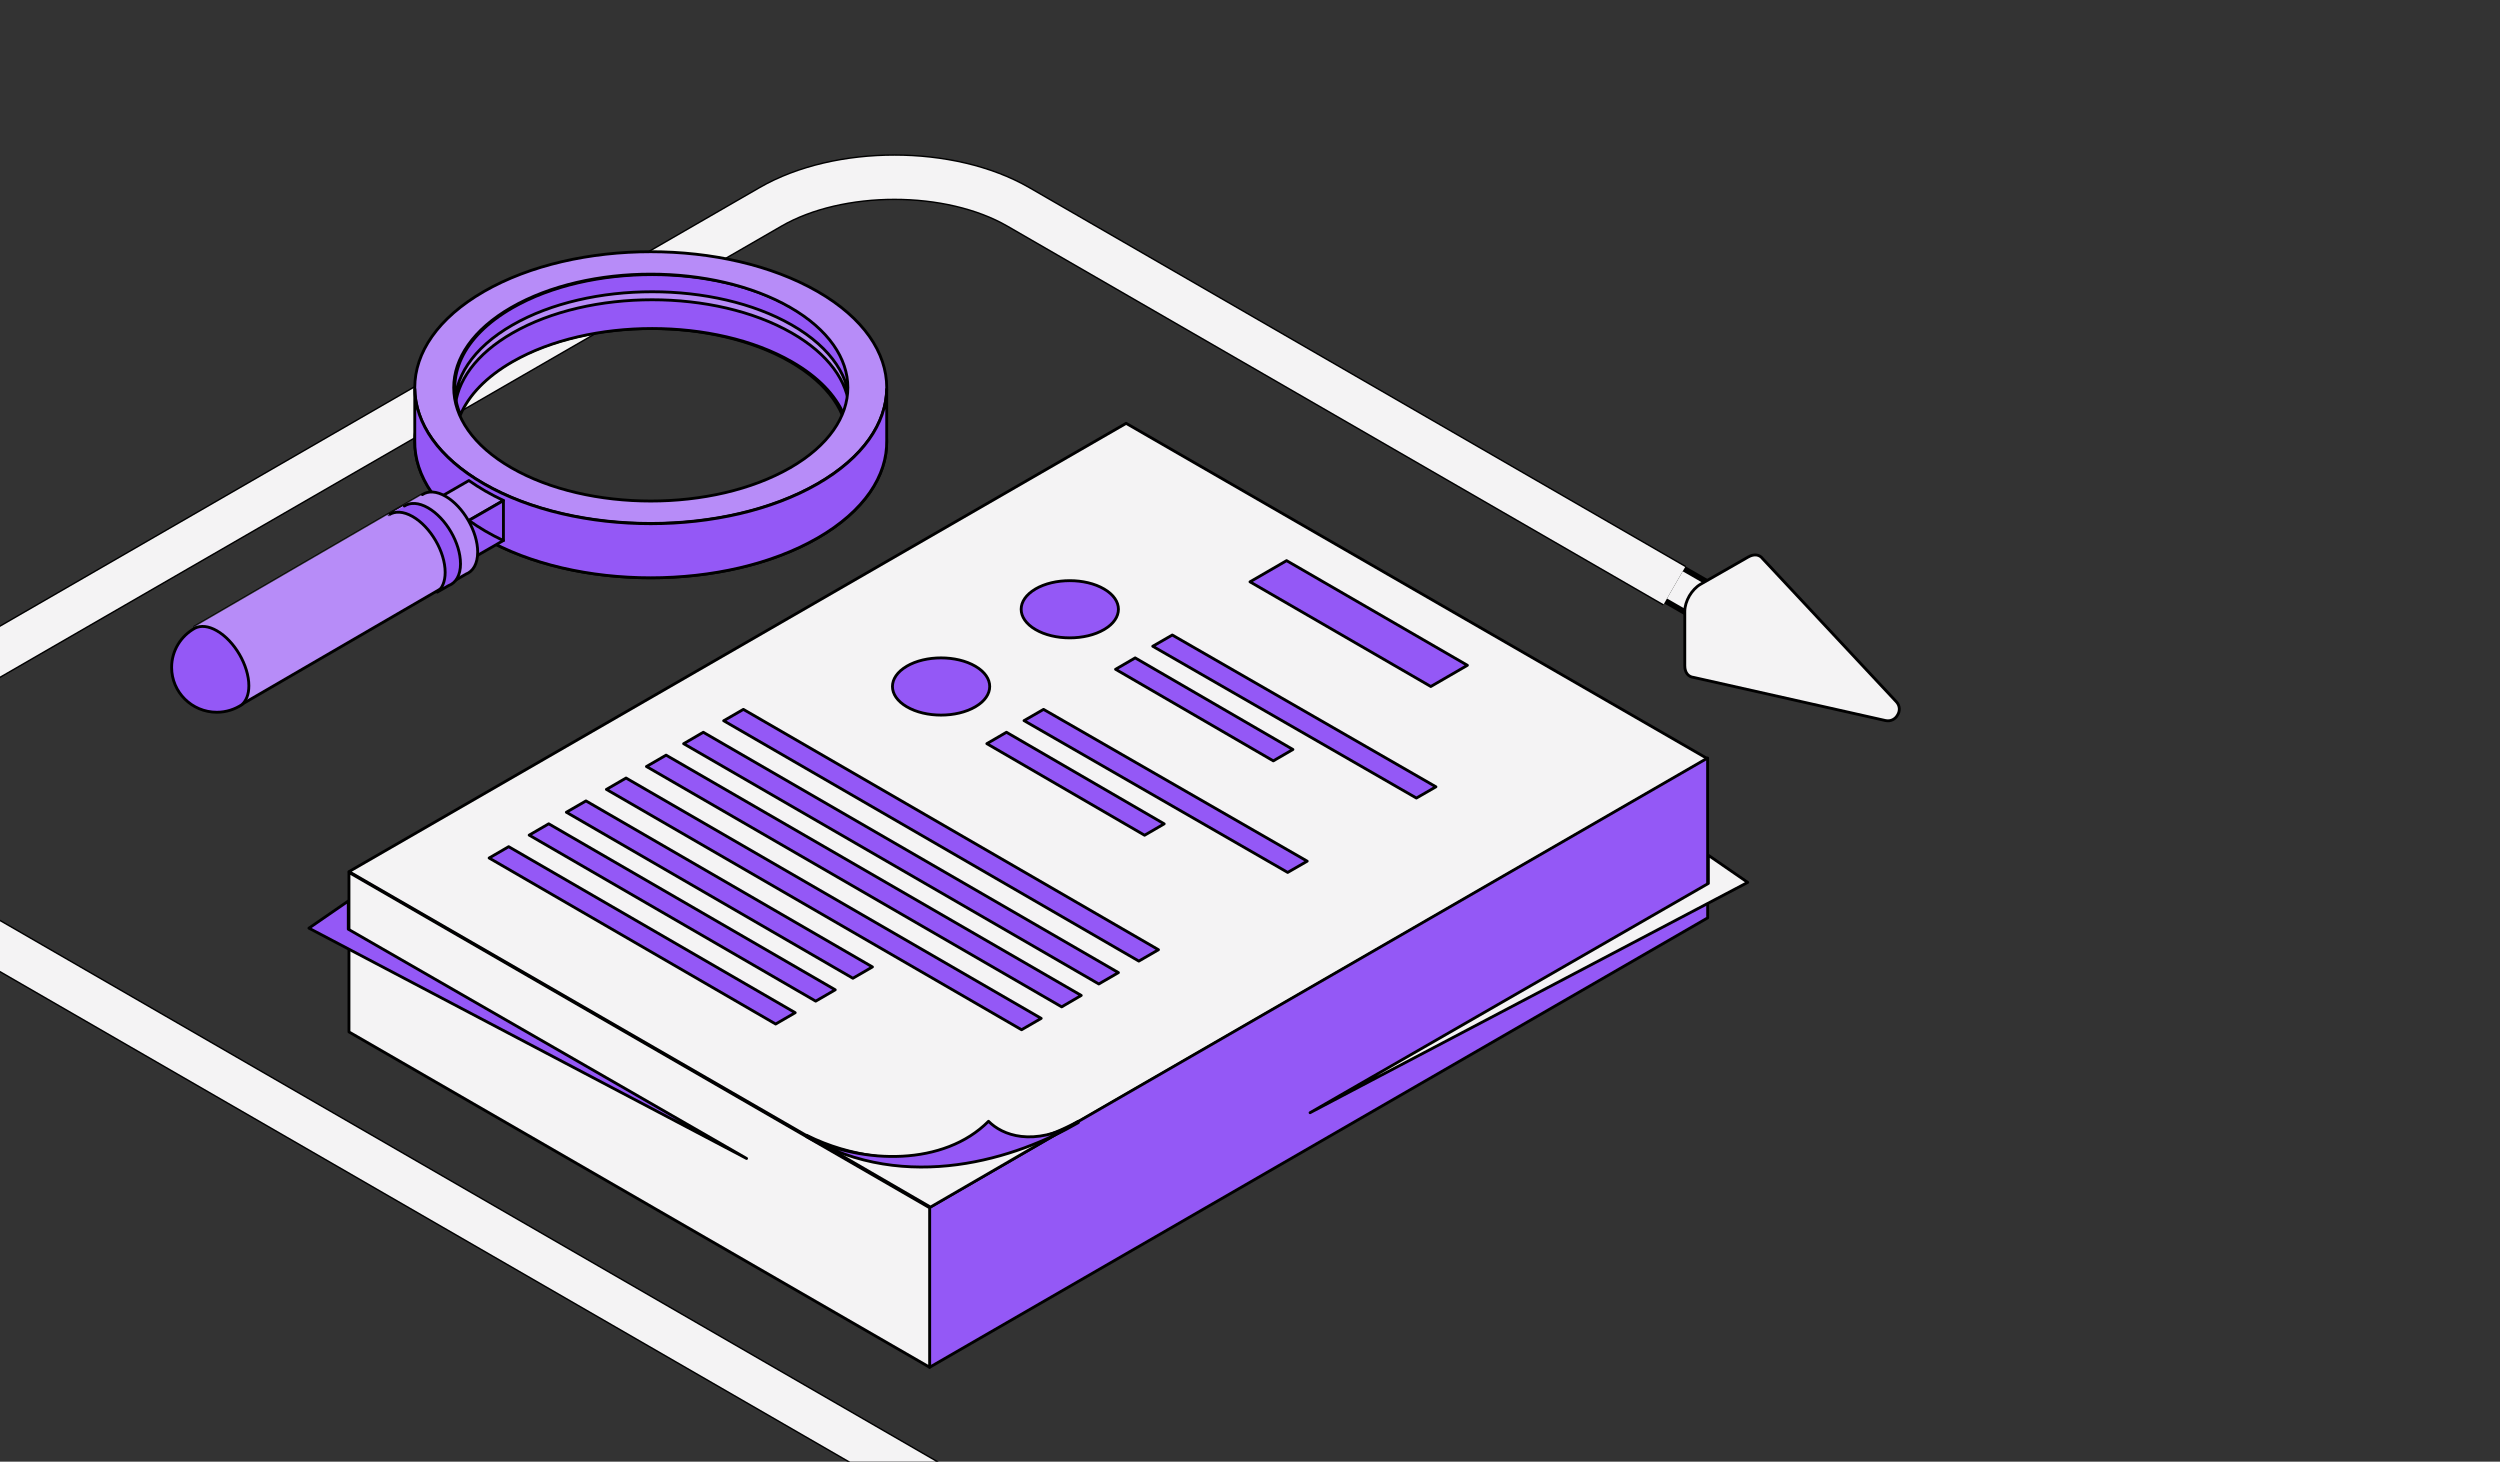
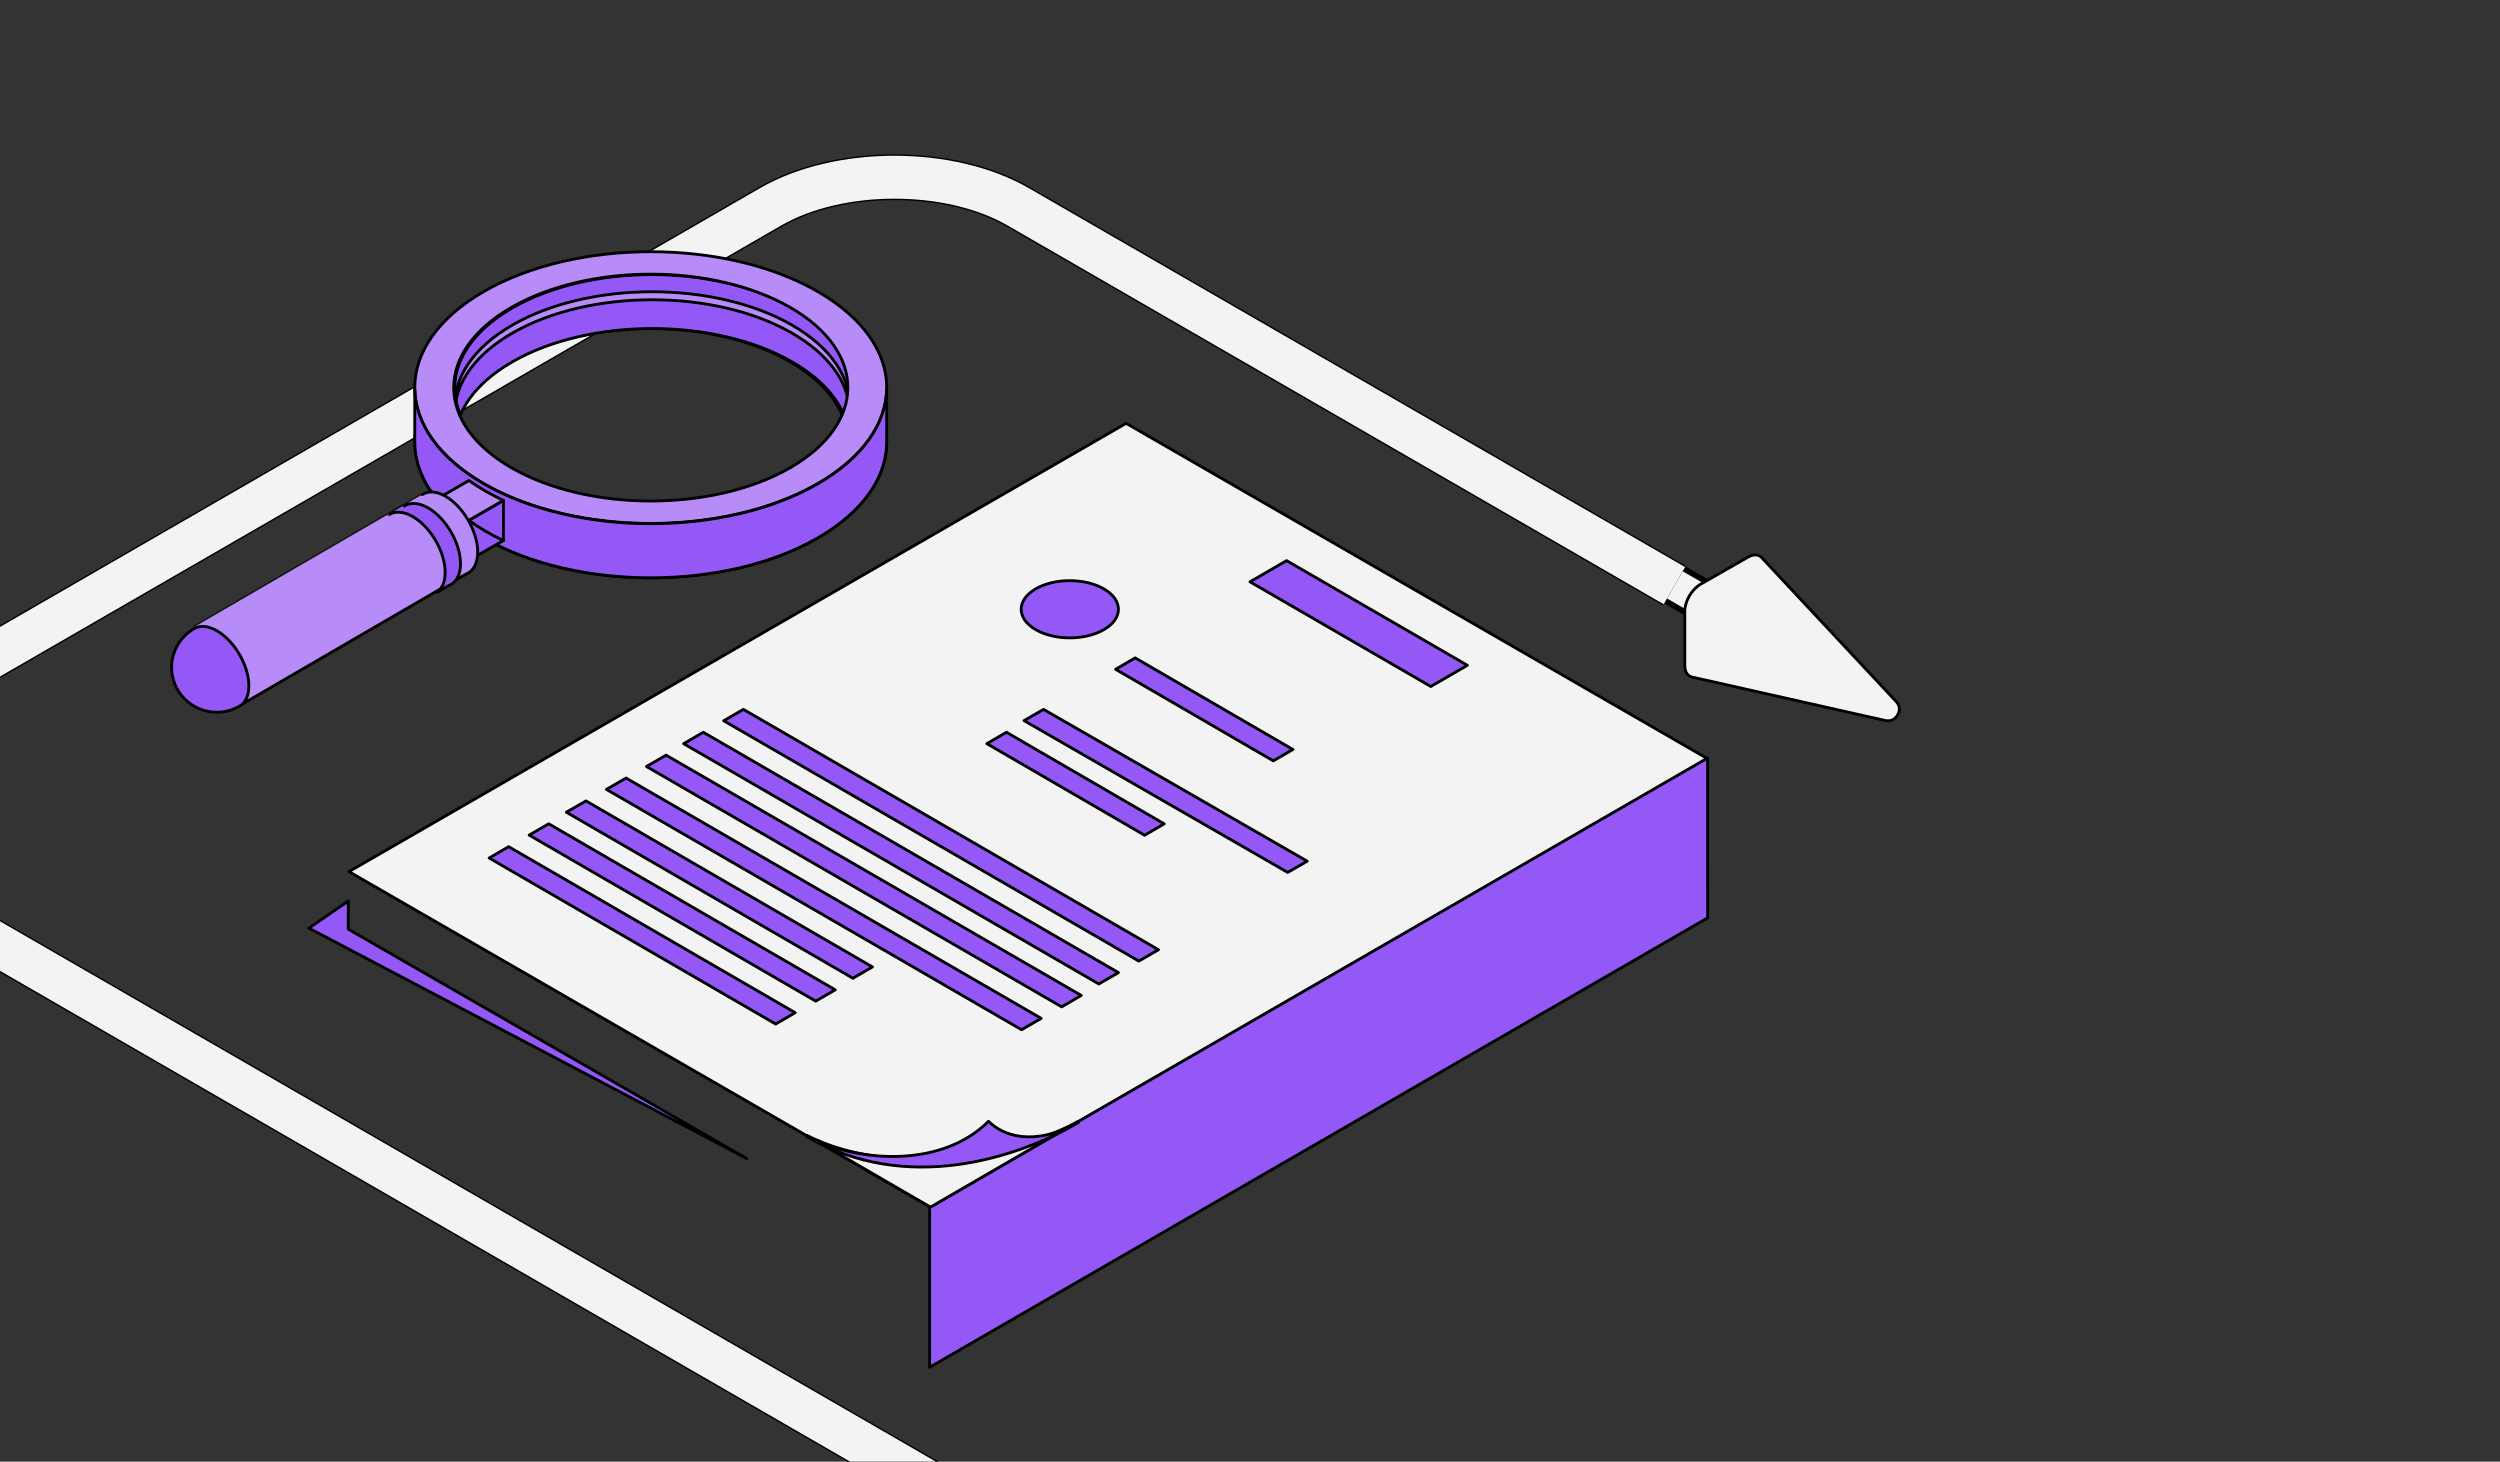
<svg xmlns="http://www.w3.org/2000/svg" width="874" height="511" viewBox="0 0 874 511" fill="none">
  <rect x="0" y="0" width="874" height="511" fill="#333333" stroke="none" />
  <mask id="path-1-outside-1_2911_1505" maskUnits="userSpaceOnUse" x="577.654" y="196.104" width="31" height="26" fill="black">
    <rect fill="white" x="577.654" y="196.104" width="31" height="26" />
    <path fill-rule="evenodd" clip-rule="evenodd" d="M606.687 212.045C606.687 210.897 606.35 210.03 605.784 209.509L606.082 209H606.391L587.116 197.922L578.654 208.008L599.686 220.095L599.705 219.999C600.436 220.227 601.351 220.089 602.343 219.523C604.742 218.155 606.687 214.807 606.687 212.045Z" />
  </mask>
  <path fill-rule="evenodd" clip-rule="evenodd" d="M606.687 212.045C606.687 210.897 606.35 210.03 605.784 209.509L606.082 209H606.391L587.116 197.922L578.654 208.008L599.686 220.095L599.705 219.999C600.436 220.227 601.351 220.089 602.343 219.523C604.742 218.155 606.687 214.807 606.687 212.045Z" fill="#F4F3F4" />
  <path d="M605.784 209.509L605.106 210.244C604.761 209.925 604.684 209.409 604.921 209.004L605.784 209.509ZM606.082 209L605.218 208.495C605.398 208.188 605.726 208 606.082 208V209ZM606.391 209L606.889 208.133C607.282 208.359 607.474 208.82 607.357 209.258C607.24 209.695 606.844 210 606.391 210V209ZM587.116 197.922L586.35 197.279C586.662 196.908 587.195 196.814 587.615 197.055L587.116 197.922ZM578.654 208.008L578.156 208.875C577.899 208.727 577.721 208.474 577.67 208.182C577.618 207.891 577.698 207.592 577.888 207.365L578.654 208.008ZM599.686 220.095L600.667 220.289C600.604 220.605 600.393 220.872 600.1 221.005C599.806 221.139 599.467 221.123 599.187 220.962L599.686 220.095ZM599.705 219.999L598.724 219.805C598.779 219.527 598.949 219.285 599.193 219.14C599.437 218.995 599.731 218.96 600.002 219.045L599.705 219.999ZM602.343 219.523L602.839 220.391V220.391L602.343 219.523ZM606.462 208.773C607.297 209.543 607.687 210.717 607.687 212.045H605.687C605.687 211.076 605.403 210.518 605.106 210.244L606.462 208.773ZM606.945 209.505L606.647 210.013L604.921 209.004L605.218 208.495L606.945 209.505ZM606.391 210H606.082V208H606.391V210ZM587.615 197.055L606.889 208.133L605.893 209.867L586.618 198.789L587.615 197.055ZM587.882 198.565L579.42 208.65L577.888 207.365L586.35 197.279L587.882 198.565ZM599.187 220.962L578.156 208.875L579.153 207.141L600.184 219.228L599.187 220.962ZM600.686 220.194L600.667 220.289L598.705 219.901L598.724 219.805L600.686 220.194ZM602.839 220.391C601.691 221.046 600.485 221.29 599.407 220.954L600.002 219.045C600.387 219.165 601.011 219.132 601.848 218.654L602.839 220.391ZM607.687 212.045C607.687 213.644 607.13 215.343 606.279 216.809C605.428 218.274 604.227 219.599 602.839 220.391L601.848 218.654C602.858 218.078 603.829 217.045 604.55 215.804C605.27 214.563 605.687 213.208 605.687 212.045H607.687Z" fill="black" mask="url(#path-1-outside-1_2911_1505)" />
  <path d="M589 213.711C589 211.966 589.61 210.038 590.594 208.318C591.604 206.613 592.987 205.127 594.511 204.255L611.143 194.743C613.317 193.501 615.189 193.887 616.277 195.373L662.951 245.32C664.283 246.74 664.248 248.6 663.398 249.958C662.636 251.368 661.029 252.329 659.119 251.895L592.118 236.828C590.273 236.637 589 235.225 589 232.738V213.714V213.711Z" fill="#F4F3F4" stroke="black" stroke-miterlimit="10" />
  <path d="M-580.725 469.5L17.699 815C41.613 828.807 80.387 828.807 104.301 815L428.228 627.981C452.143 614.174 452.143 591.788 428.228 577.981L-45.815 304.292C-69.73 290.485 -69.73 268.099 -45.815 254.292L269.385 72.311C293.299 58.504 332.073 58.504 355.987 72.311L585.374 204.747" stroke="black" stroke-width="16" />
  <path d="M-580.725 469.5L17.699 815C41.613 828.807 80.387 828.807 104.301 815L428.228 627.981C452.143 614.174 452.143 591.788 428.228 577.981L-45.815 304.292C-69.73 290.485 -69.73 268.099 -45.815 254.292L269.385 72.311C293.299 58.504 332.073 58.504 355.987 72.311L585.374 204.747" stroke="#F4F3F4" stroke-width="15" />
  <path d="M325.283 422L122 304.724L393.694 148L597 265.277L325.283 422Z" fill="#F4F3F4" stroke="black" stroke-miterlimit="10" stroke-linejoin="round" />
  <path d="M325 478V422.091L596.977 265L597 320.886L325 478Z" fill="#9458F6" stroke="black" stroke-miterlimit="10" stroke-linejoin="round" />
-   <path d="M122 360.76V305L325 422.24V478L122 360.76Z" fill="#F4F3F4" stroke="black" stroke-miterlimit="10" stroke-linejoin="round" />
  <path d="M361.959 205.93C368.603 202.023 379.375 202.023 386.017 205.93C392.661 209.836 392.661 216.164 386.017 220.07C379.375 223.977 368.603 223.977 361.983 220.07C355.339 216.164 355.339 209.836 361.983 205.93H361.959Z" fill="#9458F6" stroke="black" stroke-miterlimit="10" stroke-linejoin="round" />
-   <path d="M409.827 222L502 275.068L495.174 279L403 225.932L409.827 222Z" fill="#9458F6" stroke="black" stroke-miterlimit="10" stroke-linejoin="round" />
  <path d="M396.856 230L452 262.018L445.144 266L390 233.982L396.856 230Z" fill="#9458F6" stroke="black" stroke-miterlimit="10" stroke-linejoin="round" />
-   <path d="M316.96 232.93C323.602 229.023 334.376 229.023 341.018 232.93C347.661 236.836 347.661 243.164 341.018 247.07C334.376 250.977 323.602 250.977 316.982 247.07C310.339 243.164 310.339 236.836 316.982 232.93H316.96Z" fill="#9458F6" stroke="black" stroke-miterlimit="10" stroke-linejoin="round" />
  <path d="M364.825 248L457 301.068L450.175 305L358 251.932L364.825 248Z" fill="#9458F6" stroke="black" stroke-miterlimit="10" stroke-linejoin="round" />
  <path d="M351.856 256L407 288.018L400.144 292L345 259.983L351.856 256Z" fill="#9458F6" stroke="black" stroke-miterlimit="10" stroke-linejoin="round" />
  <path d="M259.886 248L405 332.025L398.136 336L253 251.975L259.886 248Z" fill="#9458F6" stroke="black" stroke-miterlimit="10" stroke-linejoin="round" />
  <path d="M245.863 256L391 340.024L384.136 344L239 259.998L245.863 256Z" fill="#9458F6" stroke="black" stroke-miterlimit="10" stroke-linejoin="round" />
  <path d="M232.865 264L378 348.002L371.158 352L226 267.975L232.865 264Z" fill="#9458F6" stroke="black" stroke-miterlimit="10" stroke-linejoin="round" />
  <path d="M218.865 272L364 356.025L357.136 360L212 275.975L218.865 272Z" fill="#9458F6" stroke="black" stroke-miterlimit="10" stroke-linejoin="round" />
  <path d="M204.854 280L305 338.04L298.169 342L198 283.96L204.854 280Z" fill="#9458F6" stroke="black" stroke-miterlimit="10" stroke-linejoin="round" />
  <path d="M191.831 288L292 346.039L285.169 350L185 291.96L191.831 288Z" fill="#9458F6" stroke="black" stroke-miterlimit="10" stroke-linejoin="round" />
  <path d="M177.832 296L278 354.04L271.167 358L171 299.96L177.832 296Z" fill="#9458F6" stroke="black" stroke-miterlimit="10" stroke-linejoin="round" />
  <path d="M449.791 196L513 232.591L500.209 240L437 203.409L449.791 196Z" fill="#9458F6" stroke="black" stroke-miterlimit="10" stroke-linejoin="round" />
  <path d="M376.978 392C376.978 392 366.68 397.901 356.948 399.443C347.215 400.986 313.321 412.56 282 396.902C302.572 408.839 325.289 422 325.289 422L377 392H376.978Z" fill="#F4F3F4" stroke="black" stroke-miterlimit="10" stroke-linejoin="round" />
  <path d="M376.978 392.477C355.751 404.817 316.956 417.68 282 397.363C301.826 407.135 330.03 407.658 345.589 392C350.354 396.795 360.968 401.181 377 392.455L376.978 392.477Z" fill="#9458F6" stroke="black" stroke-miterlimit="10" stroke-linejoin="round" />
  <path d="M261 405L121.756 324.847V315L108 324.484L261 405Z" fill="#9458F6" stroke="black" stroke-miterlimit="10" stroke-linejoin="round" />
-   <path d="M458 389L597.243 308.847V299L611 308.484L458 389Z" fill="#F4F3F4" stroke="black" stroke-miterlimit="10" stroke-linejoin="round" />
  <path d="M169.165 120.911C136.945 139.458 136.945 169.542 169.165 188.089C201.386 206.637 253.614 206.637 285.834 188.089C318.055 169.542 318.055 139.468 285.834 120.911C253.614 102.363 201.376 102.363 169.155 120.911H169.165ZM276.218 182.545C249.312 198.036 205.698 198.036 178.802 182.545C151.895 167.055 151.895 141.945 178.802 126.455C205.709 110.964 249.322 110.964 276.229 126.455C303.136 141.945 303.136 167.055 276.229 182.545H276.218Z" fill="#ADA0A6" stroke="black" stroke-miterlimit="10" stroke-linejoin="round" />
  <path d="M276.794 107.592C249.844 92.136 206.159 92.136 179.209 107.592C161.522 117.739 155.442 132.015 160.98 145C163.877 138.198 169.956 131.751 179.209 126.443C206.159 110.988 249.844 110.988 276.794 126.443C286.058 131.751 292.128 138.198 295.025 145C300.552 132.015 294.482 117.729 276.794 107.592Z" fill="#9458F6" stroke="black" stroke-miterlimit="10" stroke-linejoin="round" />
  <path d="M179.202 116.399C206.151 100.932 249.849 100.932 276.797 116.399C289.647 123.777 296.363 133.333 296.958 143C297.603 132.407 290.896 121.691 276.797 113.601C249.849 98.133 206.151 98.133 179.202 113.601C165.103 121.691 158.397 132.407 159.042 143C159.635 133.333 166.342 123.777 179.202 116.399Z" fill="#B78CF8" stroke="black" stroke-miterlimit="10" stroke-linejoin="round" />
  <path d="M169.165 101.911C136.945 120.458 136.945 150.542 169.165 169.09C201.386 187.637 253.614 187.637 285.834 169.09C318.055 150.542 318.055 120.468 285.834 101.911C253.614 83.363 201.376 83.363 169.155 101.911H169.165ZM276.218 163.546C249.312 179.036 205.698 179.036 178.802 163.546C151.895 148.055 151.895 122.945 178.802 107.455C205.709 91.964 249.322 91.964 276.229 107.455C303.136 122.945 303.136 148.055 276.229 163.546H276.218Z" fill="#B78CF8" stroke="black" stroke-miterlimit="10" stroke-linejoin="round" />
  <path d="M285.853 169.158C253.625 187.727 201.374 187.727 169.156 169.158C153.252 159.996 145.208 148.019 145.004 136V153.977C144.799 166.302 152.833 178.667 169.156 188.073C201.384 206.642 253.625 206.642 285.853 188.073C302.176 178.667 310.21 166.302 309.996 153.977V136.082C309.761 148.07 301.717 160.006 285.853 169.158Z" fill="#9458F6" stroke="black" stroke-miterlimit="10" stroke-linejoin="round" />
  <path d="M169.661 171.661C167.62 170.481 165.713 169.261 163.928 168L150 176.038L162.072 183L176 174.962C173.815 173.936 171.692 172.829 169.661 171.661Z" fill="#B78CF8" stroke="black" stroke-miterlimit="10" stroke-linejoin="round" />
  <path d="M162 197L176 188.952V175L162 183.048V197Z" fill="#9458F6" stroke="black" stroke-miterlimit="10" stroke-linejoin="round" />
  <path d="M176 189C173.829 187.969 171.718 186.856 169.699 185.68C167.67 184.495 165.774 183.268 164 182" stroke="black" stroke-miterlimit="10" stroke-linecap="round" stroke-linejoin="round" />
  <path d="M167 193.039C167 185.86 161.993 177.124 155.805 173.529C152.59 171.666 149.699 171.563 147.664 172.905C147.664 172.895 68 219.175 68 219.175L83.225 247L162.878 200.72C165.382 199.788 166.99 197.095 166.99 193.039H167Z" fill="#B78CF8" stroke="black" stroke-miterlimit="10" stroke-linejoin="round" />
  <path d="M160.99 197.051C160.99 189.868 155.907 181.127 149.626 177.53C146.362 175.666 143.428 175.563 141.362 176.905C141.362 176.895 136 179.959 136 179.959C138.076 178.627 141 178.72 144.264 180.584C150.535 184.181 155.628 192.911 155.628 200.104C155.628 203.342 154.585 205.699 152.87 207L156.827 204.735C159.368 203.803 161 201.108 161 197.051H160.99Z" fill="#9458F6" stroke="black" stroke-miterlimit="10" stroke-linejoin="round" />
  <path d="M84.466 246.415C86.043 245.111 87 242.828 87 239.748C87 232.668 81.993 224.052 75.805 220.507C72.874 218.82 70.218 218.609 68.213 219.578C63.318 222.244 60 227.395 60 233.324C60 241.981 67.073 249 75.795 249C79.113 249 82.176 247.98 84.72 246.252L84.456 246.404L84.466 246.415Z" fill="#9458F6" stroke="black" stroke-miterlimit="10" stroke-linejoin="round" />
</svg>